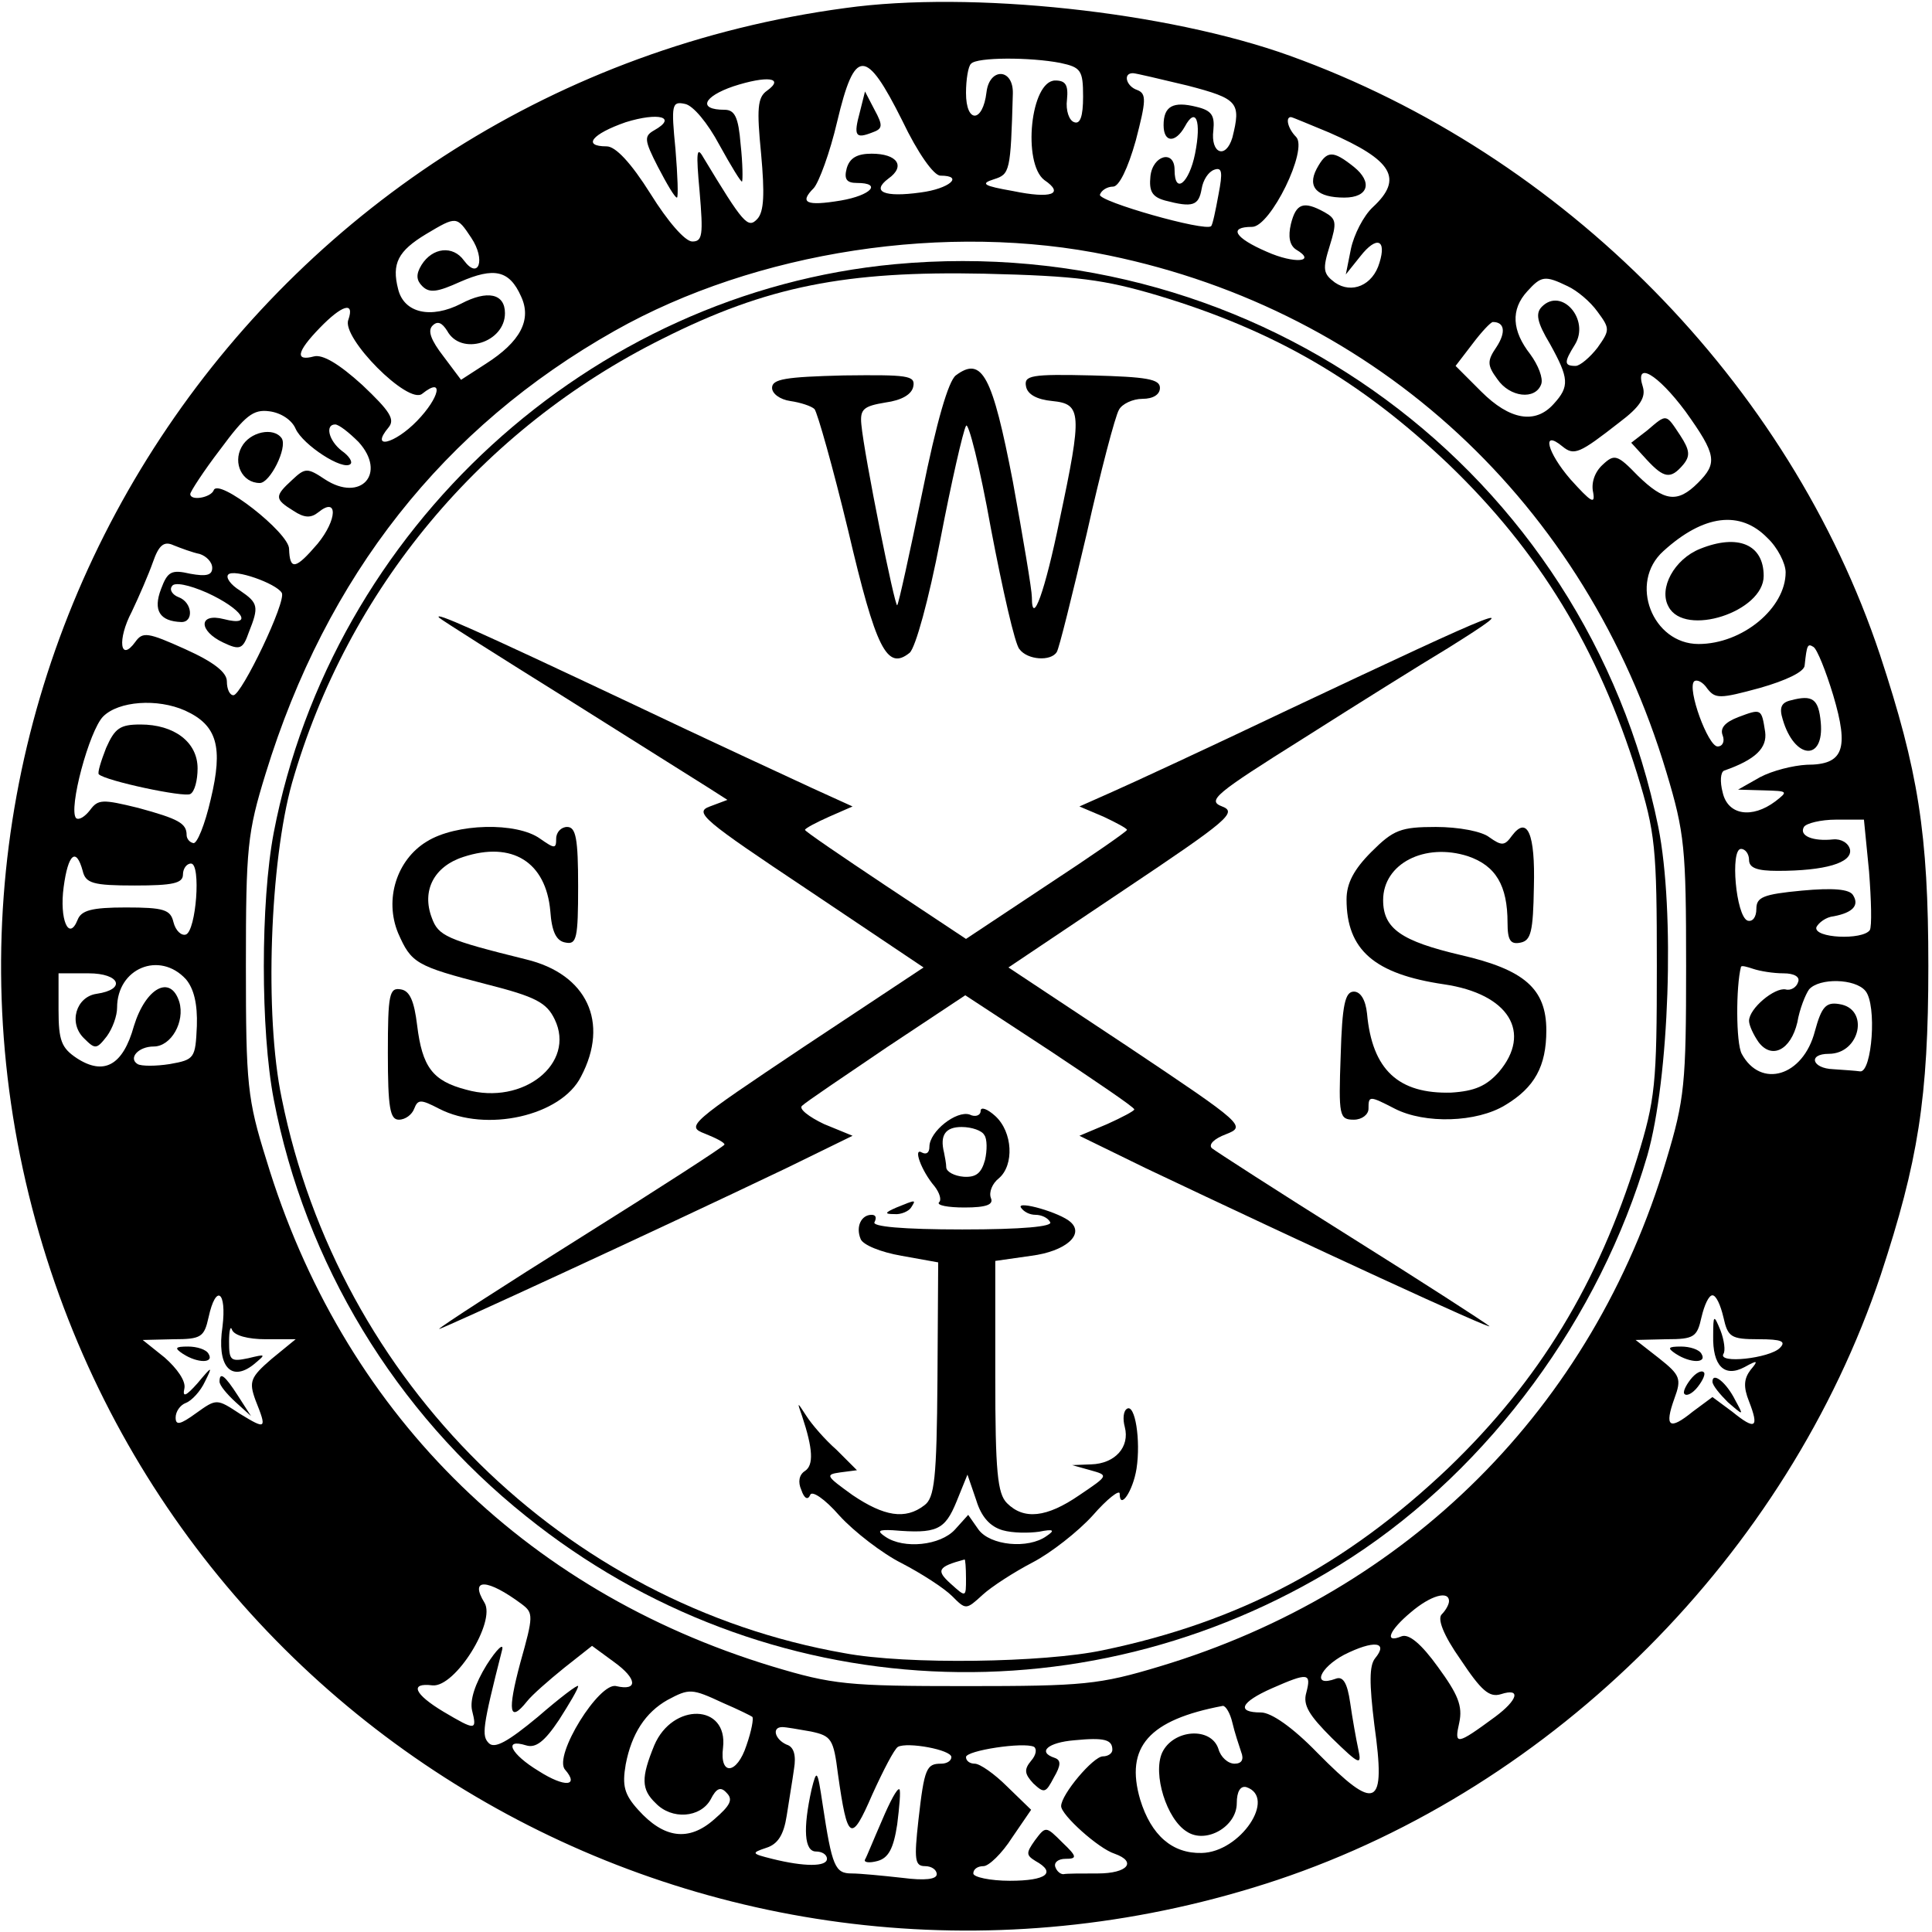
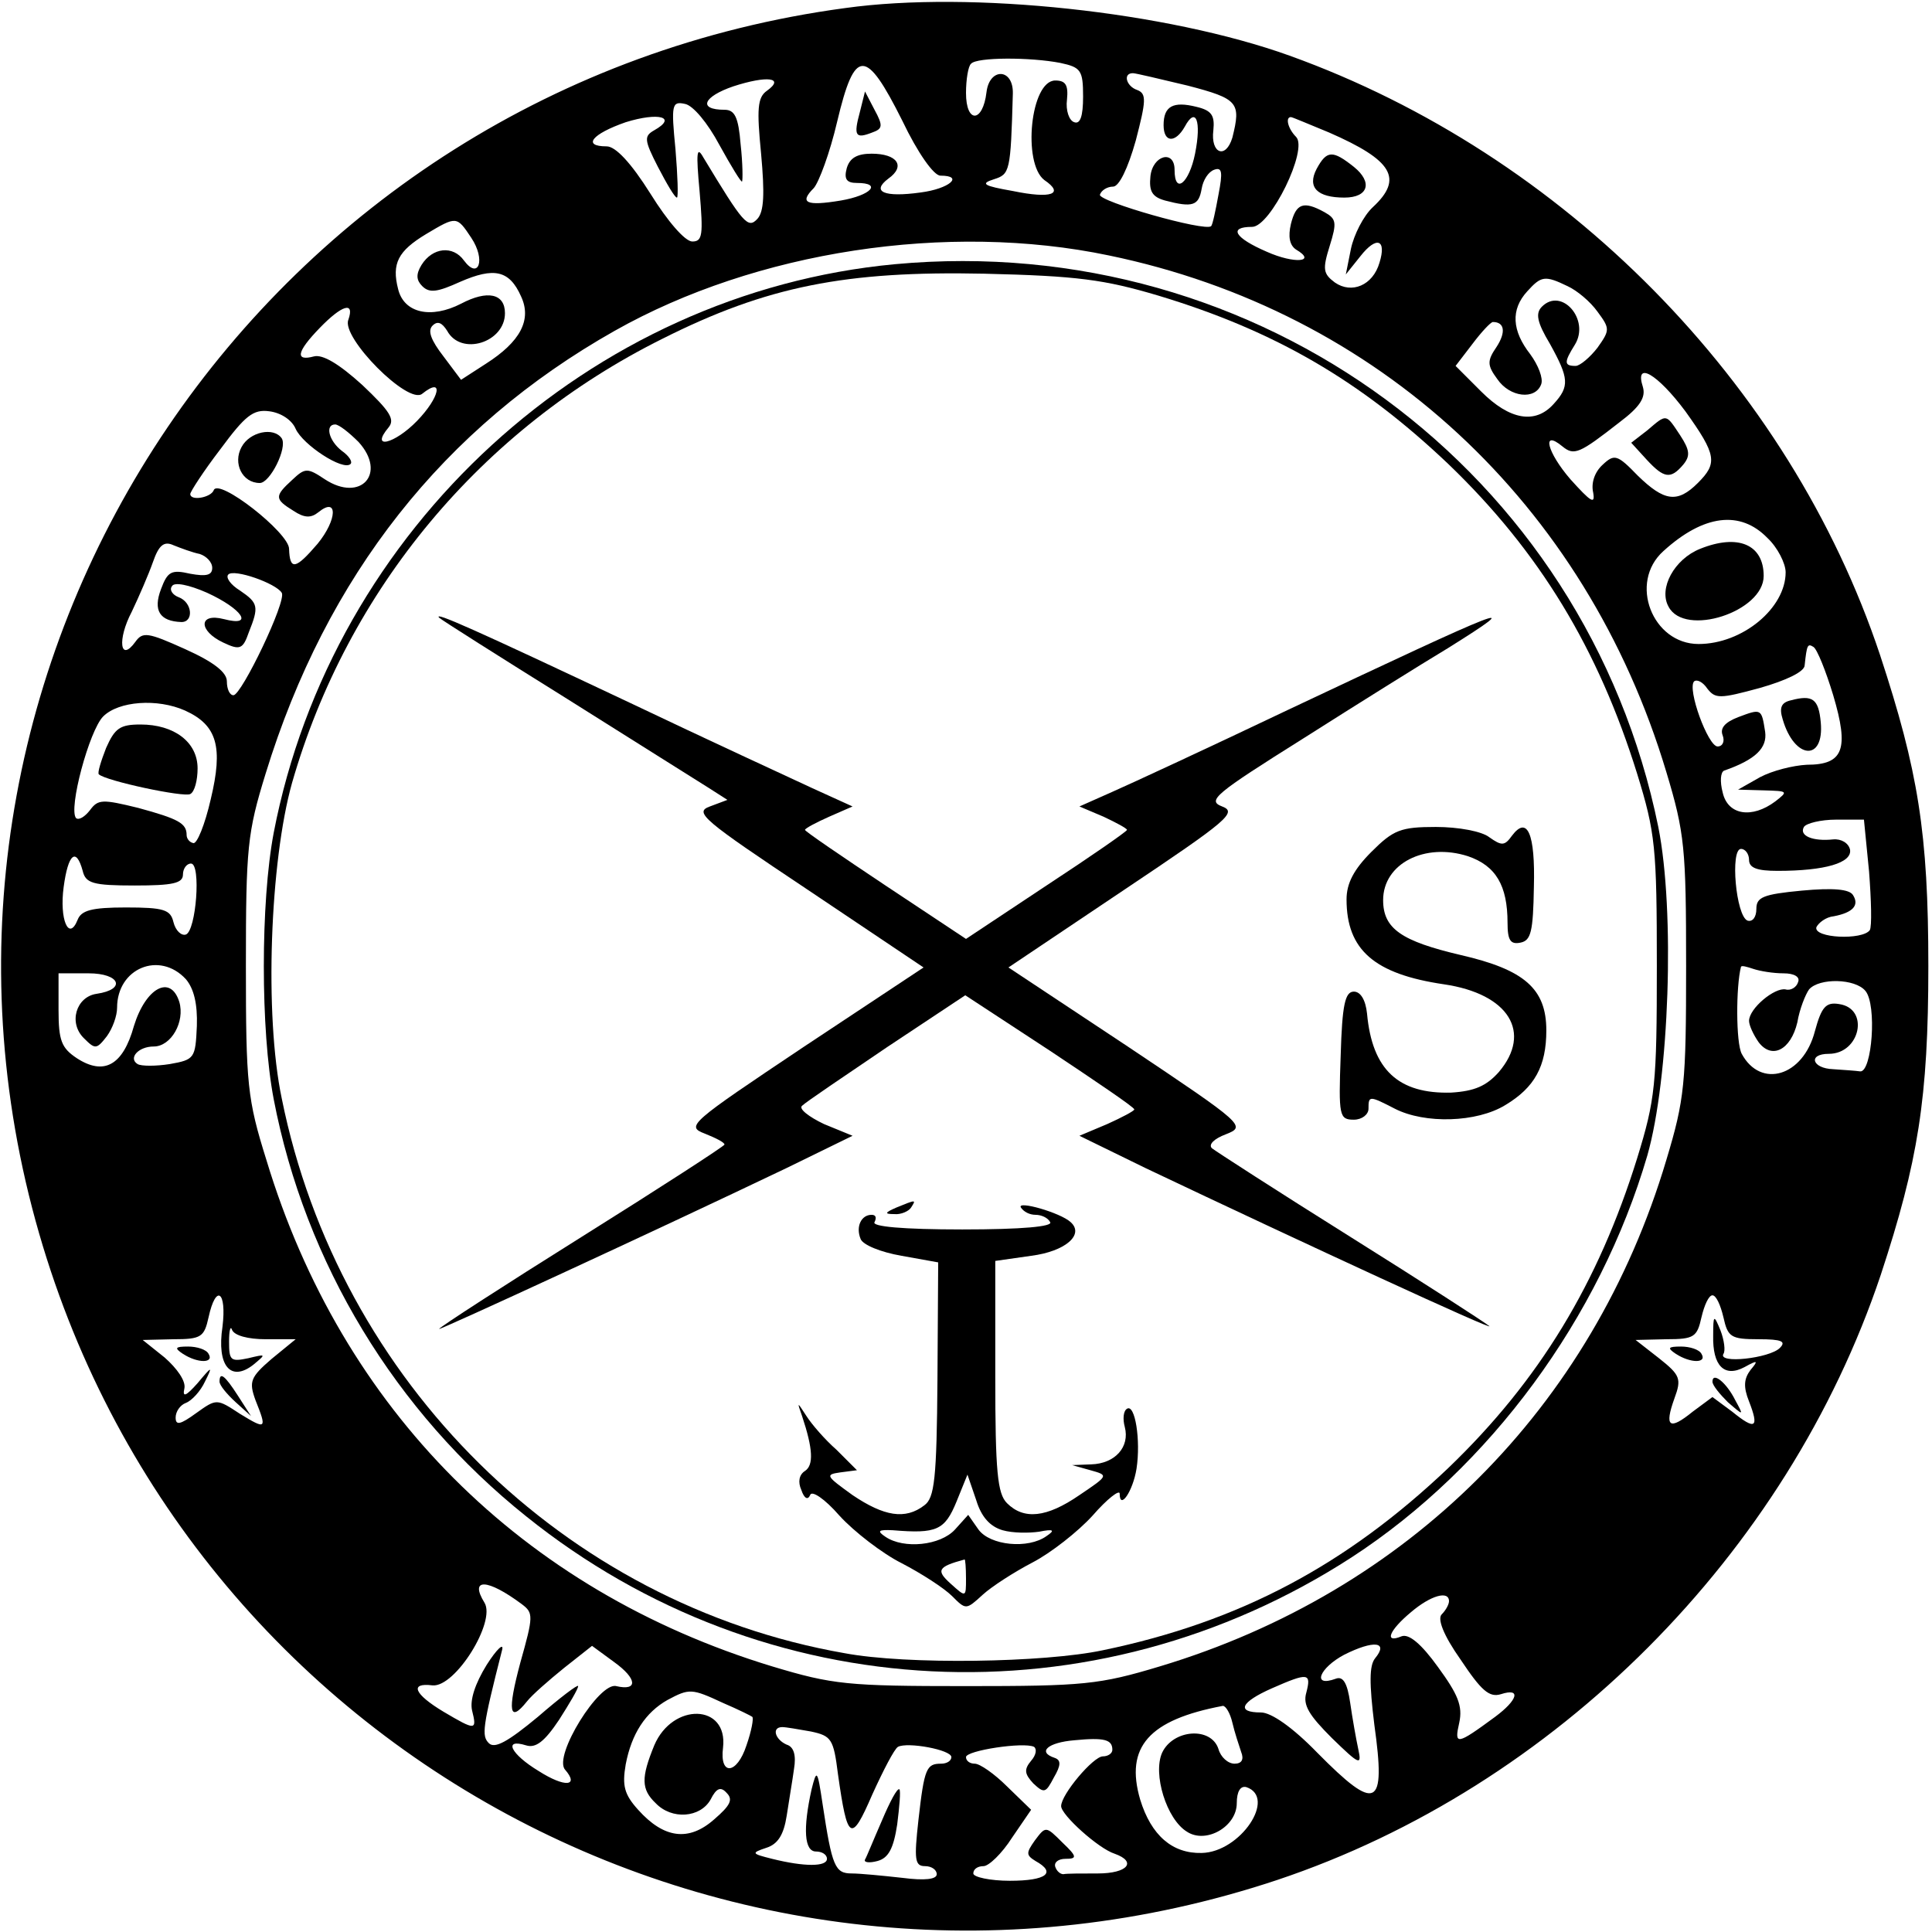
<svg xmlns="http://www.w3.org/2000/svg" version="1.0" width="264pt" height="264pt" viewBox="0 0 264 264" preserveAspectRatio="xMidYMid meet">
  <g transform="translate(0,264) scale(0.1,-0.1)" fill="#000000" stroke="none">
    <path d="M1155 2629 c-789 -106 -1310 -875 -1111 -1640 193 -741 970 -1161 1701 -918 380 127 697 445 825 827 51 155 65 241 65 422 0 182 -14 267 -66 425 -124 372 -432 684 -807 819 -167 60 -435 89 -607 65z m294 -75 c28 -6 31 -10 31 -46 0 -27 -4 -38 -12 -35 -7 2 -12 16 -10 31 2 20 -2 26 -16 26 -34 0 -45 -113 -15 -136 28 -19 10 -26 -43 -15 -40 7 -45 10 -26 16 22 7 23 10 26 117 1 35 -32 36 -36 2 -5 -42 -28 -43 -28 -1 0 18 3 37 7 40 8 9 81 9 122 1z m-216 -79 c21 -44 43 -75 52 -75 33 0 12 -18 -27 -23 -50 -7 -68 1 -44 19 24 17 12 34 -23 34 -20 0 -30 -6 -34 -20 -4 -15 0 -20 14 -20 35 0 19 -17 -22 -24 -48 -8 -57 -3 -37 17 7 8 22 48 32 91 24 101 39 101 89 1z m-185 41 c-13 -9 -14 -25 -8 -86 5 -55 4 -79 -5 -89 -13 -14 -19 -7 -74 84 -9 16 -10 7 -5 -47 5 -59 4 -68 -10 -68 -10 0 -34 28 -57 65 -27 43 -48 65 -60 65 -34 0 -20 17 26 33 45 14 71 7 39 -11 -14 -8 -14 -13 5 -50 12 -23 23 -42 26 -42 2 0 1 30 -2 66 -6 61 -5 66 13 62 11 -2 31 -26 47 -56 16 -29 30 -52 31 -50 1 2 1 24 -2 51 -3 37 -8 47 -22 47 -37 0 -29 18 12 32 46 15 71 12 46 -6z m575 7 c69 -18 73 -23 61 -71 -9 -30 -30 -22 -26 10 2 20 -2 27 -23 32 -32 8 -45 1 -45 -25 0 -24 16 -25 29 -2 15 28 23 8 14 -37 -8 -40 -28 -57 -28 -22 0 28 -30 20 -33 -9 -2 -20 2 -28 20 -33 38 -10 46 -7 50 16 2 12 9 23 17 26 11 4 12 -3 6 -34 -4 -22 -8 -41 -10 -43 -8 -8 -155 34 -152 43 2 6 10 11 18 11 8 0 20 24 31 63 14 54 15 64 2 69 -15 5 -20 23 -6 23 4 0 37 -8 75 -17z m193 -64 c87 -38 102 -63 60 -102 -13 -12 -26 -38 -30 -57 l-7 -35 20 25 c22 28 36 23 26 -9 -9 -31 -38 -43 -61 -27 -16 12 -17 18 -7 50 10 32 9 37 -7 46 -29 16 -39 12 -46 -16 -4 -17 -2 -29 7 -35 29 -17 -2 -20 -40 -3 -44 19 -53 34 -20 34 25 0 77 106 60 123 -11 11 -15 27 -7 27 2 0 25 -10 52 -21z m-1172 -144 c20 -30 10 -58 -10 -31 -15 21 -43 18 -58 -6 -8 -13 -7 -21 1 -29 10 -10 21 -8 52 6 46 20 67 16 83 -20 15 -32 -1 -62 -48 -92 l-34 -22 -24 32 c-17 22 -22 35 -15 42 7 7 13 4 20 -7 19 -35 79 -16 79 24 0 27 -24 32 -60 13 -41 -21 -78 -13 -86 20 -9 35 0 52 38 75 42 25 42 25 62 -5z m871 -24 c368 -76 652 -339 762 -706 25 -83 27 -104 27 -265 0 -161 -2 -182 -27 -265 -101 -339 -353 -590 -692 -692 -83 -25 -104 -27 -265 -27 -162 0 -182 2 -265 27 -342 104 -588 351 -691 692 -26 83 -28 103 -28 265 0 162 2 182 27 263 83 270 243 473 477 605 193 109 455 149 675 103z m627 -42 c13 -6 31 -21 41 -35 17 -23 17 -25 0 -49 -10 -13 -24 -25 -30 -25 -16 0 -16 5 -1 29 21 34 -18 79 -45 52 -9 -9 -7 -21 11 -51 26 -47 27 -58 5 -82 -25 -28 -60 -22 -99 17 l-35 35 23 30 c12 16 25 30 28 30 16 0 18 -14 5 -34 -13 -19 -13 -25 1 -44 17 -25 52 -29 60 -7 3 8 -4 26 -15 41 -25 32 -27 61 -4 86 19 21 24 22 55 7z m-1666 -46 c-10 -24 82 -117 101 -101 30 24 24 -5 -7 -37 -31 -32 -65 -40 -39 -9 9 11 2 22 -36 58 -32 29 -54 42 -66 39 -26 -7 -24 6 8 39 30 31 48 37 39 11z m1827 -125 c43 -60 44 -71 17 -98 -28 -28 -46 -25 -82 10 -28 29 -32 30 -48 15 -11 -10 -16 -25 -13 -38 3 -17 -3 -13 -31 18 -32 37 -40 69 -11 45 16 -13 23 -10 78 33 28 21 36 34 32 48 -12 37 20 18 58 -33z m-1899 -24 c10 -22 65 -58 75 -48 3 3 -2 11 -12 18 -18 14 -23 36 -9 36 5 0 19 -11 32 -24 39 -43 3 -83 -46 -51 -24 16 -27 16 -45 -1 -24 -22 -24 -26 2 -42 15 -10 24 -10 34 -2 27 22 26 -10 -1 -43 -30 -35 -38 -37 -39 -7 0 22 -97 98 -103 80 -4 -10 -32 -15 -32 -5 0 3 18 31 41 61 34 46 45 55 67 52 16 -2 31 -12 36 -24z m2011 -149 c14 -13 25 -35 25 -47 0 -49 -59 -98 -119 -98 -63 0 -96 84 -48 127 55 50 105 56 142 18z m-2142 -22 c9 -3 17 -11 17 -19 0 -10 -8 -12 -30 -8 -26 6 -31 3 -40 -21 -11 -29 -2 -44 28 -45 17 0 15 27 -4 34 -8 3 -13 10 -9 15 3 6 23 2 48 -9 48 -22 65 -47 23 -36 -35 9 -35 -16 -1 -32 23 -11 27 -9 35 14 14 35 13 40 -12 57 -13 8 -20 18 -16 22 8 8 65 -12 73 -25 7 -11 -55 -140 -66 -140 -5 0 -9 8 -9 19 0 12 -17 26 -57 44 -51 23 -58 24 -68 10 -21 -29 -25 3 -5 41 10 21 23 51 29 68 8 23 15 29 28 23 10 -4 26 -10 36 -12z m2232 -193 c22 -74 14 -95 -36 -95 -19 -1 -47 -8 -64 -17 l-30 -17 35 -1 c33 -1 34 -1 16 -15 -32 -24 -65 -19 -72 12 -4 15 -3 28 2 30 43 15 59 31 56 53 -5 32 -5 32 -37 20 -18 -7 -25 -15 -21 -25 3 -8 0 -15 -7 -15 -13 0 -42 79 -32 89 4 3 12 -1 18 -10 11 -14 17 -14 72 1 35 10 61 22 61 31 3 28 4 30 12 25 5 -3 17 -33 27 -66z m-2252 -21 c44 -20 52 -50 35 -121 -8 -35 -19 -62 -24 -60 -5 1 -9 6 -9 11 0 16 -11 22 -66 37 -49 12 -55 12 -66 -3 -7 -9 -15 -14 -19 -11 -11 12 18 120 37 139 21 21 74 25 112 8z m2301 -220 c3 -39 4 -75 1 -80 -10 -14 -77 -11 -73 4 3 6 13 14 24 15 26 5 35 15 26 29 -5 8 -27 10 -70 6 -53 -5 -62 -9 -62 -25 0 -11 -5 -18 -12 -16 -16 6 -24 98 -9 98 6 0 11 -7 11 -15 0 -11 11 -15 39 -15 65 0 102 11 99 29 -2 9 -12 15 -23 14 -28 -3 -47 5 -40 17 3 5 23 10 44 10 l38 0 7 -71z m-2441 1 c4 -17 14 -20 71 -20 52 0 66 3 66 15 0 8 5 15 11 15 14 0 7 -92 -7 -97 -6 -2 -14 5 -17 17 -4 17 -13 20 -65 20 -47 0 -61 -4 -66 -17 -12 -30 -25 1 -19 45 6 45 17 55 26 22z m141 -148 c11 -13 16 -34 15 -64 -2 -44 -3 -46 -37 -52 -19 -3 -39 -3 -44 0 -13 8 1 24 22 24 24 0 43 34 35 61 -12 38 -46 19 -62 -33 -15 -54 -41 -68 -78 -44 -21 14 -25 24 -25 66 l0 50 41 0 c43 0 52 -22 11 -28 -28 -4 -39 -40 -17 -61 15 -15 17 -15 31 3 8 11 14 28 14 39 0 54 58 78 94 39z m2183 8 c15 0 23 -5 20 -12 -2 -7 -10 -12 -17 -10 -15 3 -50 -26 -50 -43 0 -6 6 -19 13 -29 18 -24 44 -11 53 27 3 18 11 38 16 45 14 16 63 15 77 -2 16 -19 9 -111 -7 -110 -7 1 -23 2 -37 3 -29 1 -35 21 -6 21 43 0 56 62 14 68 -18 3 -24 -4 -33 -37 -16 -62 -74 -79 -100 -31 -8 15 -8 92 -1 119 1 2 8 0 17 -3 9 -3 27 -6 41 -6z m-2133 -483 c-8 -53 11 -76 42 -52 18 15 18 15 -7 9 -24 -5 -26 -3 -26 23 0 15 2 22 4 16 3 -8 22 -13 46 -13 l41 0 -33 -27 c-29 -25 -31 -31 -22 -56 16 -40 15 -41 -21 -19 -32 21 -32 21 -60 1 -22 -16 -28 -17 -28 -6 0 8 6 17 14 20 8 3 20 16 26 29 11 22 10 22 -10 -2 -16 -18 -21 -20 -18 -7 2 10 -10 27 -27 42 l-30 24 42 1 c38 0 42 3 48 30 10 46 25 36 19 -13z m2051 13 c6 -27 10 -30 48 -30 32 0 38 -3 29 -12 -14 -14 -85 -22 -77 -8 3 4 1 19 -4 32 -9 22 -10 22 -10 -7 -1 -41 15 -58 43 -43 18 10 19 9 8 -4 -9 -12 -10 -23 -2 -43 14 -36 9 -40 -23 -14 l-27 20 -27 -20 c-32 -26 -39 -21 -25 18 10 27 8 32 -21 55 l-32 25 42 1 c38 0 42 3 48 30 4 17 10 30 15 30 5 0 11 -13 15 -30z m-1642 -392 c16 -12 16 -16 -2 -80 -18 -67 -15 -83 9 -53 7 9 30 29 51 46 l38 30 30 -22 c32 -23 33 -40 3 -33 -23 6 -86 -95 -70 -114 20 -23 0 -25 -36 -2 -38 23 -49 45 -17 35 13 -4 25 5 45 35 14 22 26 42 26 46 0 3 -25 -16 -55 -42 -41 -34 -59 -44 -67 -36 -10 10 -9 21 18 127 3 11 -7 2 -21 -20 -16 -26 -23 -48 -20 -62 7 -28 5 -28 -39 -2 -40 24 -47 40 -15 36 31 -3 87 87 71 113 -21 34 4 33 51 -2z m1267 4 c0 -4 -4 -12 -10 -18 -6 -6 2 -28 26 -62 28 -42 39 -52 55 -47 28 9 23 -8 -8 -31 -53 -39 -56 -39 -49 -8 5 23 -2 39 -29 76 -23 32 -40 46 -50 42 -24 -10 -17 8 13 33 27 23 52 30 52 15z m-101 -78 c-8 -10 -8 -34 -1 -91 16 -114 3 -120 -78 -38 -34 35 -63 55 -77 55 -34 0 -28 14 15 33 50 22 54 21 47 -6 -5 -17 4 -31 35 -62 38 -37 41 -38 36 -15 -3 14 -8 42 -11 63 -4 28 -10 37 -20 33 -33 -12 -22 15 12 33 40 20 61 18 42 -5z m-891 -61 c21 -9 39 -18 40 -19 2 -2 -1 -19 -8 -39 -13 -40 -37 -42 -32 -3 7 60 -69 62 -94 3 -18 -44 -18 -60 2 -79 22 -23 61 -20 75 5 8 16 14 18 22 9 9 -9 5 -17 -17 -36 -35 -31 -69 -26 -104 13 -19 21 -22 33 -17 62 8 42 27 71 57 88 30 16 33 16 76 -4z m696 -27 c3 -13 9 -31 12 -40 4 -10 1 -16 -9 -16 -9 0 -19 9 -22 20 -10 31 -62 27 -77 -5 -13 -29 6 -91 34 -108 26 -17 68 7 68 39 0 16 5 24 13 22 42 -14 -8 -89 -61 -90 -40 -1 -69 24 -84 73 -21 72 12 109 113 128 4 0 10 -10 13 -23z m-576 -12 c28 -6 31 -10 37 -58 13 -92 18 -95 47 -28 15 33 30 62 35 65 13 7 73 -4 73 -14 0 -5 -6 -9 -14 -9 -20 0 -23 -6 -31 -77 -6 -54 -5 -63 9 -63 9 0 16 -5 16 -11 0 -7 -16 -9 -47 -5 -27 3 -58 6 -69 6 -23 0 -27 9 -40 95 -7 47 -8 48 -15 20 -12 -54 -10 -85 6 -85 8 0 15 -4 15 -10 0 -11 -31 -11 -75 0 -28 7 -29 8 -8 15 16 5 24 18 28 44 3 20 8 49 10 64 3 18 0 30 -10 33 -16 7 -21 24 -6 24 5 0 22 -3 39 -6z m412 -25 c0 -5 -6 -9 -13 -9 -13 0 -57 -52 -57 -68 0 -12 51 -58 73 -65 31 -11 18 -27 -23 -27 -22 0 -43 0 -47 -1 -4 0 -9 4 -11 10 -2 6 4 11 14 11 16 0 16 3 -4 22 -23 23 -23 23 -38 3 -12 -17 -12 -20 1 -28 29 -16 15 -27 -35 -27 -27 0 -50 5 -50 10 0 6 6 10 14 10 7 0 25 17 39 39 l26 38 -33 32 c-17 17 -37 31 -44 31 -7 0 -12 4 -12 9 0 9 79 21 93 14 4 -3 3 -11 -4 -19 -10 -12 -9 -18 3 -31 15 -14 17 -13 28 8 10 17 10 24 1 27 -24 8 -9 21 27 24 41 4 52 1 52 -13z" />
    <path d="M1175 2487 c-9 -33 -6 -37 17 -28 14 5 15 9 3 31 l-13 25 -7 -28z" />
    <path d="M1799 2409 c-13 -25 1 -39 38 -39 33 0 39 21 13 42 -29 23 -37 23 -51 -3z" />
    <path d="M1223 2279 c-417 -39 -769 -361 -849 -777 -18 -95 -18 -270 0 -364 43 -224 166 -427 345 -570 326 -262 776 -284 1128 -56 189 123 339 327 404 549 30 105 38 334 15 449 -99 486 -546 815 -1043 769z m360 -43 c159 -48 276 -116 396 -230 125 -120 205 -253 258 -423 25 -81 27 -101 27 -263 0 -162 -2 -182 -27 -263 -53 -170 -133 -303 -258 -423 -139 -132 -284 -210 -472 -249 -80 -17 -268 -20 -353 -4 -383 67 -691 371 -769 758 -24 114 -16 324 14 431 76 265 259 484 506 607 143 72 251 93 440 89 127 -3 164 -8 238 -30z" />
-     <path d="M1306 2127 c-10 -8 -26 -62 -46 -161 -17 -82 -32 -151 -34 -153 -3 -4 -45 204 -49 247 -2 21 3 25 33 30 22 3 36 11 38 22 3 15 -8 16 -95 15 -80 -2 -98 -5 -98 -17 0 -8 11 -16 25 -18 14 -2 29 -7 33 -11 4 -5 25 -79 46 -166 38 -162 53 -192 84 -167 8 7 26 72 42 155 15 78 31 148 35 155 3 7 19 -56 34 -140 16 -84 33 -159 39 -165 11 -15 43 -17 51 -4 3 4 21 77 41 162 19 85 39 161 44 169 4 8 19 15 32 15 15 0 24 6 24 15 0 12 -18 15 -93 17 -83 2 -93 0 -90 -15 2 -11 15 -18 36 -20 40 -4 41 -16 10 -162 -20 -98 -38 -148 -38 -106 0 10 -12 81 -26 158 -28 145 -42 172 -78 145z" />
    <path d="M600 1796 c3 -3 82 -53 175 -111 94 -59 181 -114 194 -122 l25 -16 -24 -9 c-22 -8 -10 -18 134 -114 l158 -106 -163 -108 c-157 -105 -162 -109 -136 -119 15 -6 27 -12 27 -15 0 -2 -88 -59 -195 -126 -107 -67 -195 -124 -195 -126 0 -2 291 132 475 220 l90 44 -39 16 c-21 10 -35 21 -30 25 5 5 57 40 116 80 l107 71 116 -76 c63 -42 115 -77 115 -80 0 -2 -17 -11 -37 -20 l-38 -16 90 -44 c219 -104 479 -224 470 -216 -6 5 -91 60 -190 122 -99 62 -184 117 -189 121 -5 5 3 13 19 19 28 11 26 13 -134 120 l-163 108 158 106 c142 95 155 106 134 114 -21 8 -10 17 111 93 74 47 162 102 197 123 112 70 83 58 -218 -84 -107 -51 -215 -101 -240 -112 l-45 -20 33 -14 c17 -8 32 -16 32 -18 0 -2 -49 -36 -110 -76 l-110 -73 -110 73 c-60 40 -110 74 -110 76 0 2 15 10 33 18 l32 14 -55 25 c-30 14 -143 66 -250 117 -212 100 -268 125 -260 116z" />
-     <path d="M583 1490 c-41 -25 -58 -79 -39 -125 18 -41 24 -45 121 -70 67 -17 82 -25 93 -48 29 -60 -43 -118 -121 -96 -46 12 -60 31 -67 88 -4 33 -10 47 -22 49 -16 3 -18 -6 -18 -87 0 -75 3 -91 15 -91 9 0 18 7 21 15 5 13 9 13 34 0 64 -33 167 -10 194 44 39 74 8 140 -75 160 -109 27 -120 32 -129 57 -14 37 3 70 43 83 67 22 113 -7 119 -74 2 -28 8 -41 21 -43 15 -3 17 6 17 77 0 65 -3 81 -15 81 -8 0 -15 -7 -15 -16 0 -14 -2 -14 -22 0 -32 23 -115 21 -155 -4z" />
    <path d="M1874 1476 c-24 -24 -34 -43 -34 -65 0 -69 38 -102 133 -116 89 -13 121 -66 75 -120 -17 -19 -33 -26 -65 -28 -72 -2 -108 31 -115 108 -2 19 -9 30 -18 30 -12 0 -16 -18 -18 -87 -3 -83 -2 -88 18 -88 11 0 20 7 20 15 0 18 1 18 36 0 41 -21 112 -19 151 5 40 24 56 53 56 102 0 57 -30 83 -117 103 -81 19 -106 36 -106 75 0 50 57 79 116 60 38 -13 54 -40 54 -91 0 -24 4 -30 18 -27 14 3 17 15 18 76 2 73 -9 98 -30 70 -10 -14 -14 -14 -31 -2 -10 8 -42 14 -73 14 -48 0 -58 -4 -88 -34z" />
-     <path d="M1340 1122 c0 -6 -7 -9 -15 -5 -18 6 -55 -23 -55 -44 0 -8 -4 -11 -10 -8 -13 8 -1 -25 17 -46 7 -9 10 -19 6 -22 -3 -4 12 -7 35 -7 30 0 40 4 36 13 -3 8 2 20 11 27 21 18 19 63 -5 85 -11 10 -20 13 -20 7z m5 -33 c4 -5 4 -21 1 -34 -5 -18 -12 -24 -29 -23 -13 1 -24 7 -24 13 0 5 -2 15 -3 20 -6 24 2 35 24 35 14 0 28 -5 31 -11z" />
    <path d="M1225 990 c-16 -7 -17 -9 -3 -9 9 -1 20 4 23 9 7 11 7 11 -20 0z" />
    <path d="M1395 990 c4 -6 12 -10 20 -10 8 0 17 -4 20 -10 4 -6 -38 -10 -120 -10 -82 0 -124 4 -120 10 3 6 2 10 -4 10 -14 0 -22 -16 -15 -33 3 -8 27 -18 56 -23 l50 -9 -1 -160 c-1 -136 -4 -162 -18 -172 -26 -20 -55 -15 -98 14 -36 26 -38 28 -17 31 l23 3 -28 28 c-16 14 -34 35 -41 46 -13 20 -13 20 -6 0 15 -45 16 -67 4 -75 -8 -5 -10 -15 -5 -26 4 -12 9 -14 12 -7 2 7 20 -5 40 -28 20 -22 59 -52 85 -65 27 -14 58 -34 69 -45 19 -19 19 -19 42 2 12 11 43 31 68 44 25 13 62 42 82 64 20 23 37 36 37 30 0 -23 18 3 23 34 6 39 -2 89 -13 82 -5 -3 -6 -14 -3 -25 7 -27 -13 -50 -46 -51 l-26 -1 25 -7 c25 -7 25 -7 -15 -34 -45 -31 -76 -34 -99 -11 -13 13 -16 43 -16 173 l0 158 49 7 c47 6 73 29 54 46 -14 13 -74 30 -68 20z m-25 -441 c14 -4 36 -4 50 -2 20 4 22 2 10 -6 -25 -18 -77 -13 -93 9 l-14 20 -18 -20 c-20 -22 -70 -27 -95 -10 -12 8 -10 10 10 9 60 -5 71 0 87 39 l15 37 12 -35 c7 -23 19 -36 36 -41z m-50 -66 c0 -26 0 -26 -21 -7 -20 18 -18 23 19 33 1 1 2 -11 2 -26z" />
    <path d="M2251 2052 l-22 -17 21 -23 c24 -26 33 -27 50 -7 10 12 9 20 -4 40 -20 30 -18 30 -45 7z" />
    <path d="M330 2029 c-12 -22 1 -49 25 -49 14 0 38 48 30 61 -11 16 -44 9 -55 -12z" />
    <path d="M2323 1890 c-35 -14 -57 -54 -43 -79 22 -42 130 -7 130 42 0 43 -35 58 -87 37z" />
    <path d="M2447 1683 c-13 -3 -16 -10 -11 -26 16 -55 57 -58 52 -4 -3 32 -11 38 -41 30z" />
    <path d="M145 1618 c-7 -18 -12 -34 -10 -36 9 -9 117 -32 125 -27 6 3 10 19 10 35 0 36 -32 60 -78 60 -28 0 -35 -5 -47 -32z" />
    <path d="M250 790 c20 -13 43 -13 35 0 -3 6 -16 10 -28 10 -18 0 -19 -2 -7 -10z" />
    <path d="M300 752 c0 -5 10 -17 22 -28 l21 -19 -18 28 c-18 28 -25 33 -25 19z" />
    <path d="M2290 790 c20 -13 43 -13 35 0 -3 6 -16 10 -28 10 -18 0 -19 -2 -7 -10z" />
-     <path d="M2310 755 c-7 -9 -11 -18 -8 -20 3 -3 11 1 18 10 7 9 11 18 8 20 -3 3 -11 -1 -18 -10z" />
    <path d="M2340 752 c0 -5 10 -17 21 -28 22 -19 22 -19 10 3 -12 24 -31 39 -31 25z" />
-     <path d="M1205 152 c-11 -25 -21 -50 -23 -53 -2 -4 6 -5 17 -2 15 4 22 17 27 50 3 24 5 46 3 48 -3 2 -13 -17 -24 -43z" />
+     <path d="M1205 152 c-11 -25 -21 -50 -23 -53 -2 -4 6 -5 17 -2 15 4 22 17 27 50 3 24 5 46 3 48 -3 2 -13 -17 -24 -43" />
  </g>
</svg>